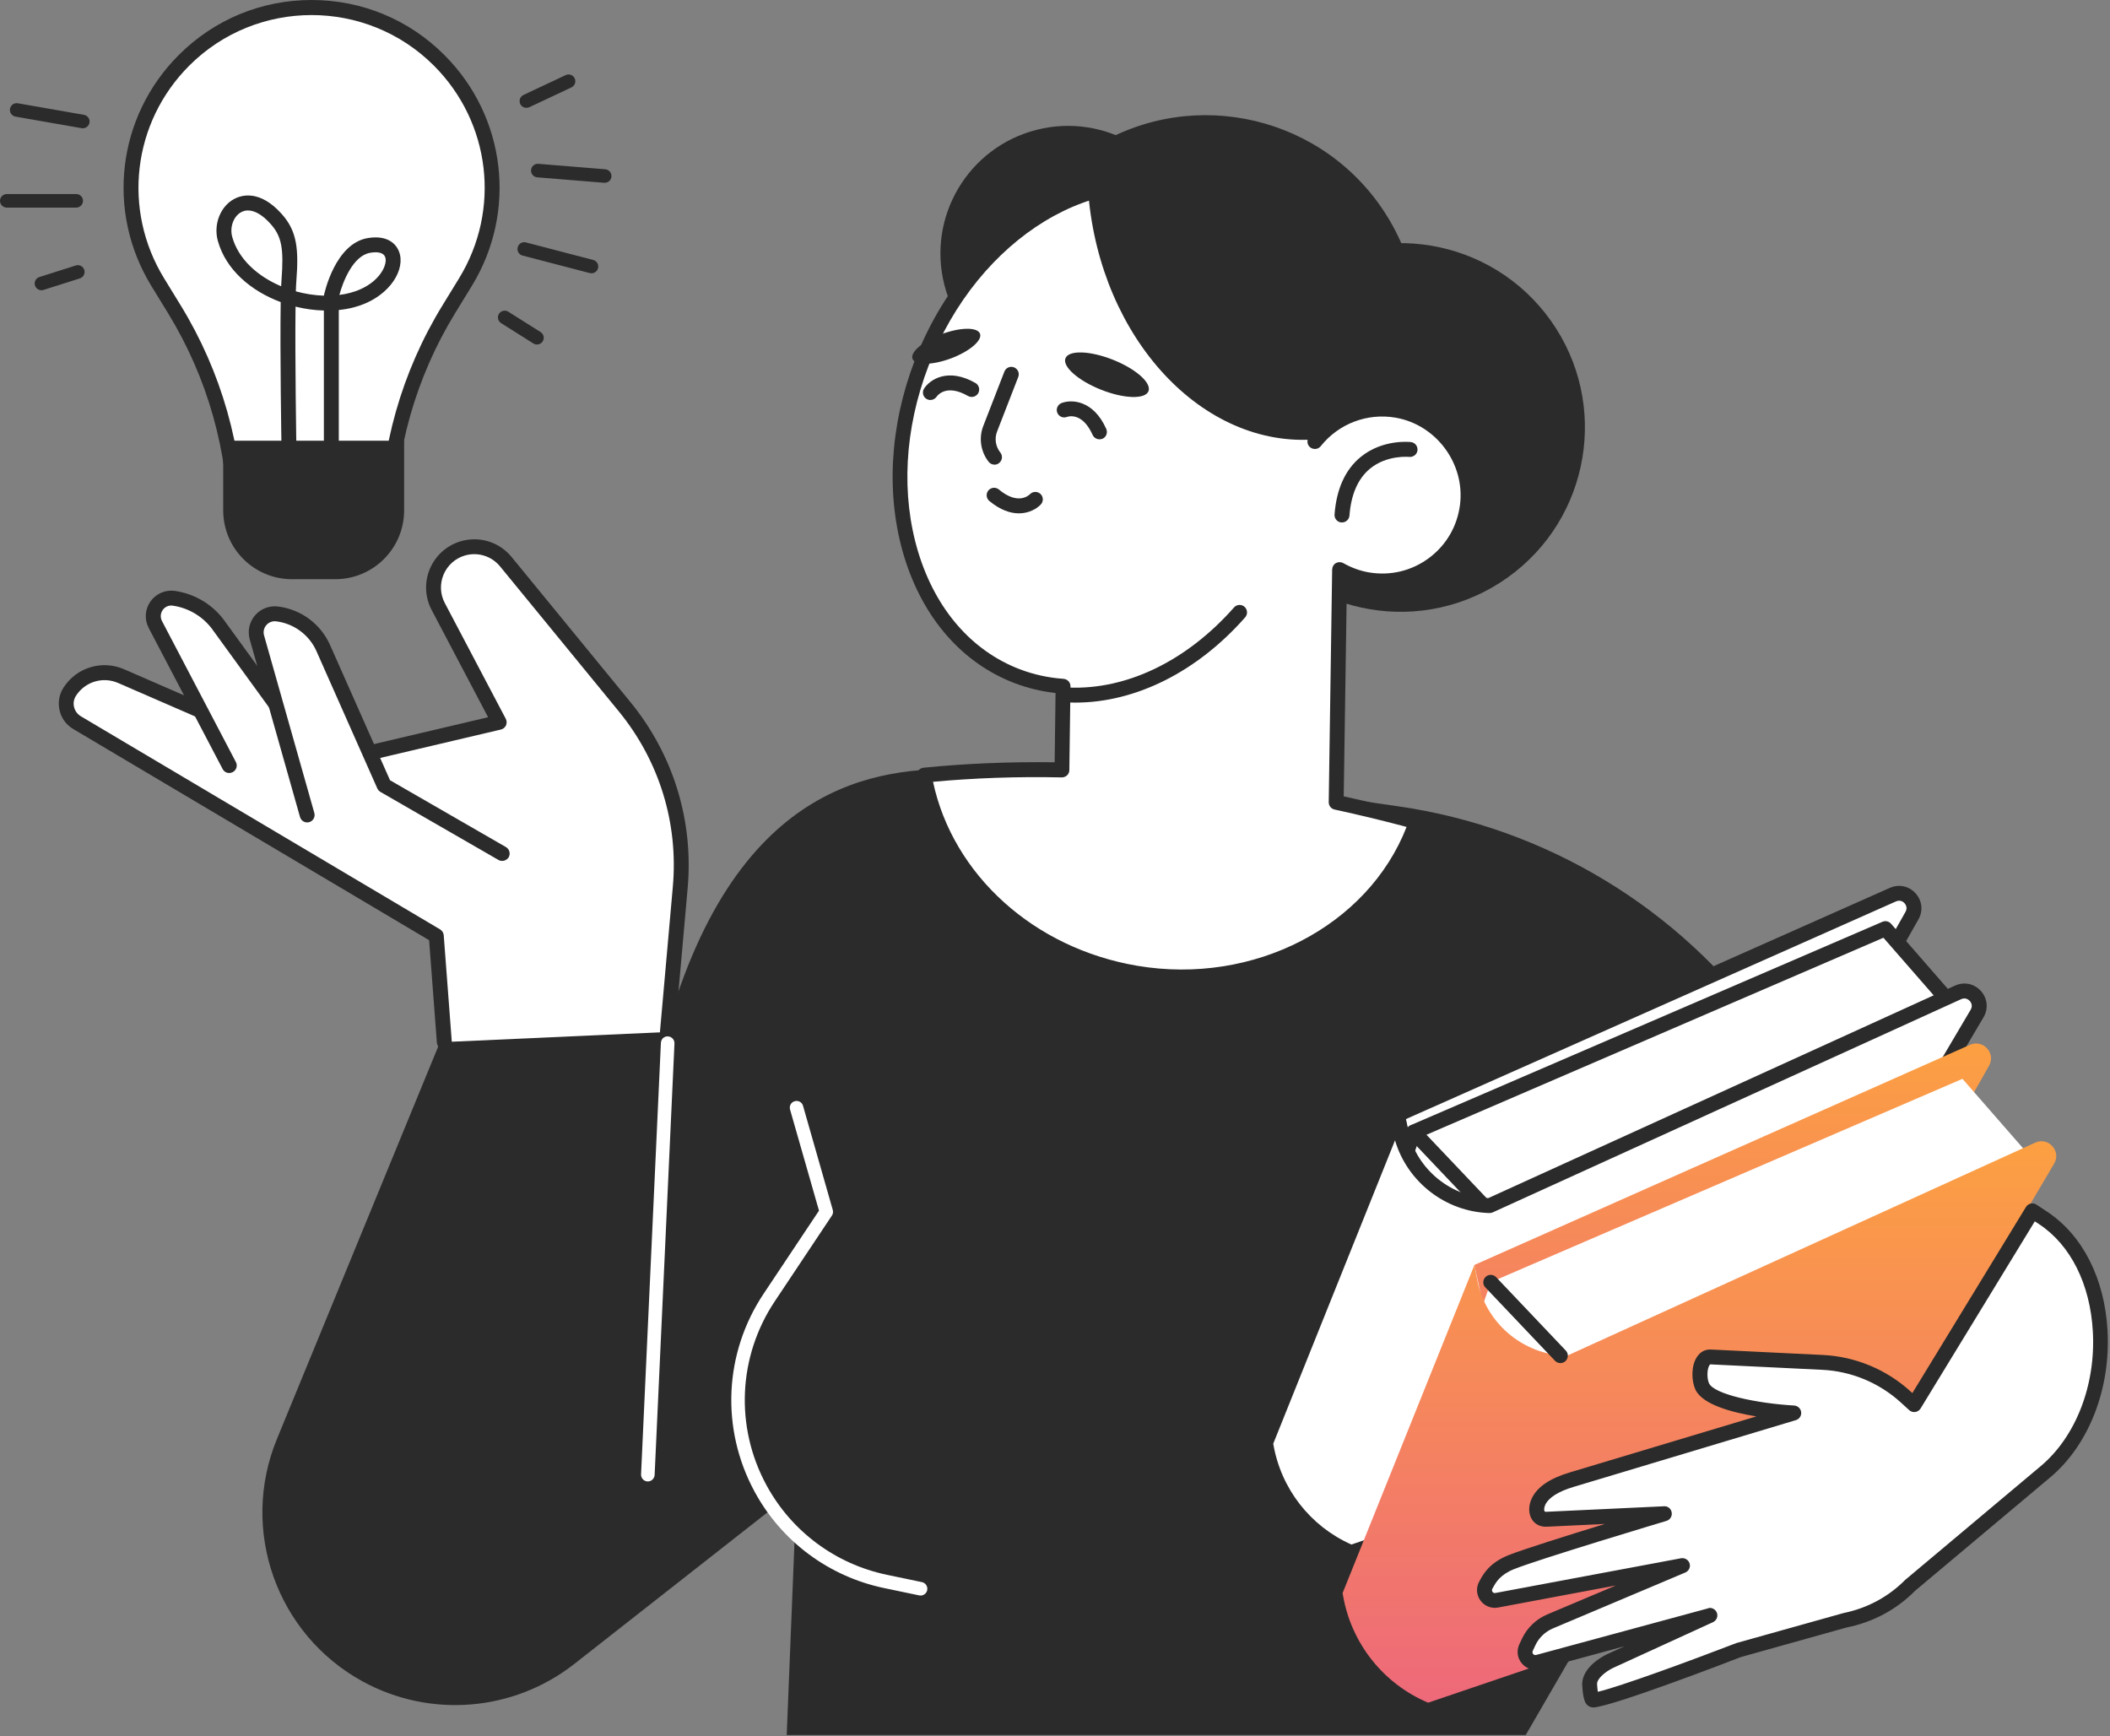
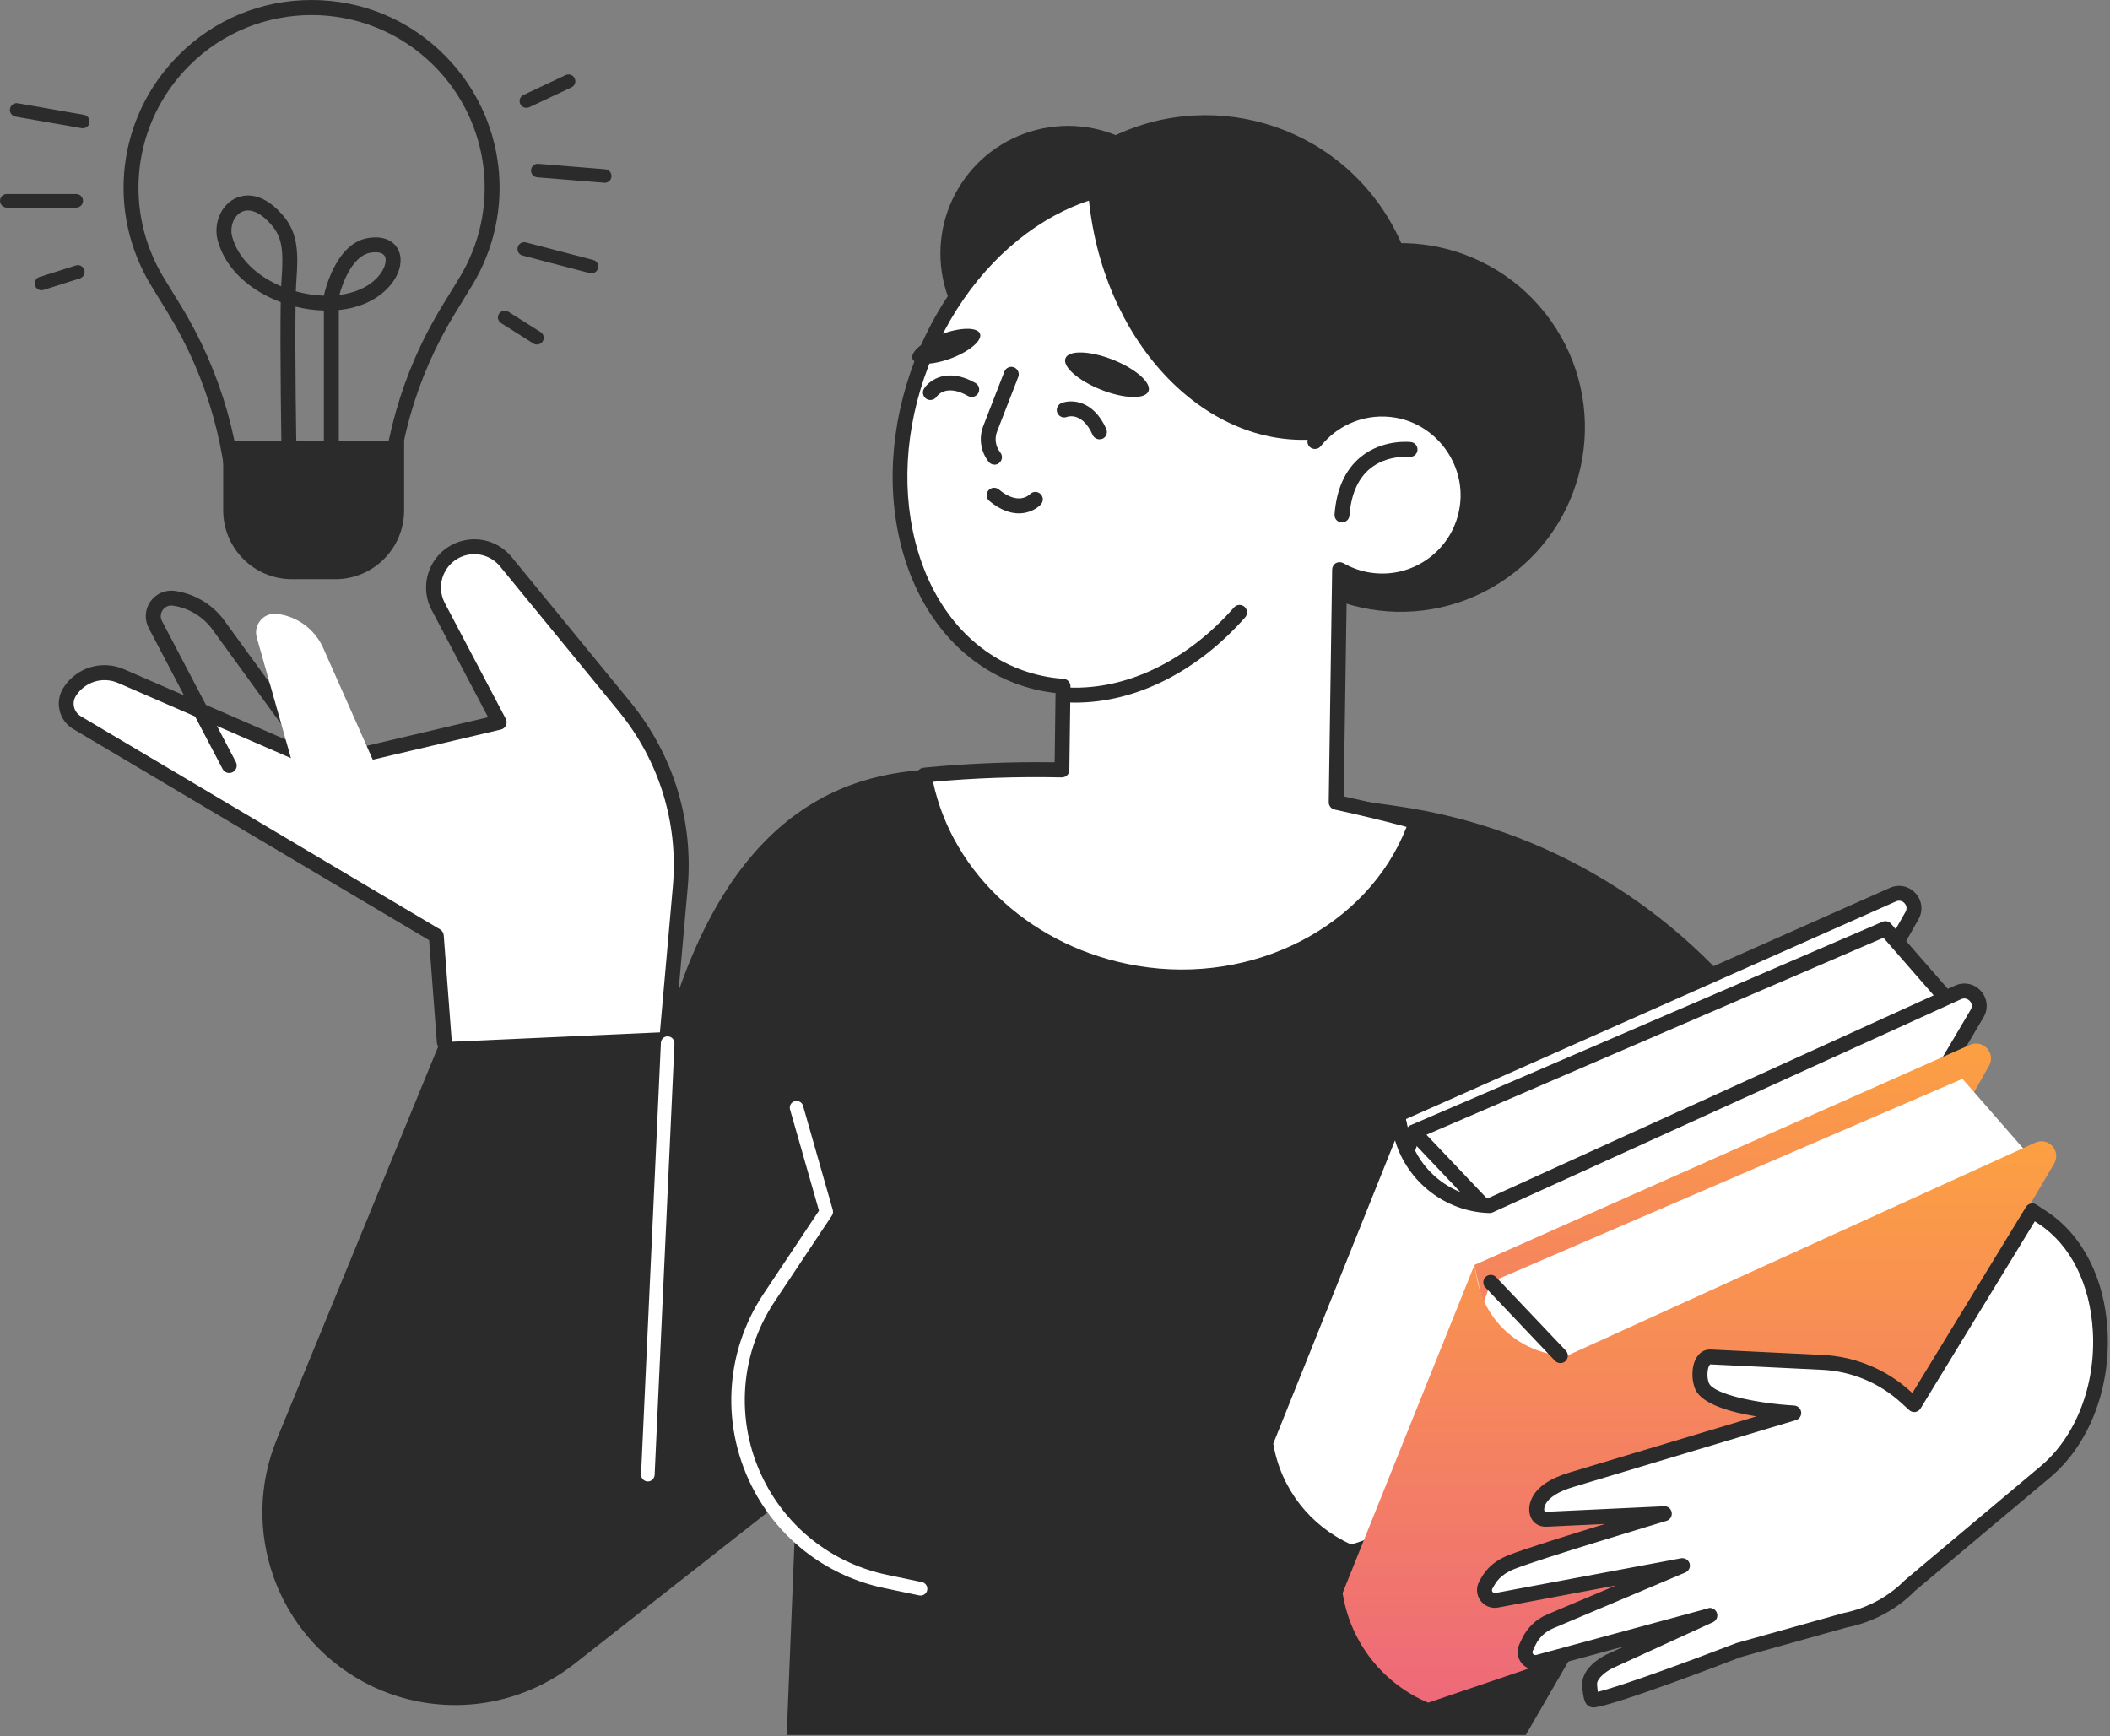
<svg xmlns="http://www.w3.org/2000/svg" width="621" height="511" viewBox="0 0 621 511" fill="none">
  <rect x="0" y="0" width="621" height="511" fill="#808080" stroke="none" />
  <path d="M139.572 282.217L81.496 423.568C70.499 450.301 81.386 481.029 106.737 494.901C126.644 505.788 151.139 503.768 169.006 489.765L234.457 438.405L231.538 510.66H449.05L547.358 340.93L519.988 303.003C494.242 267.314 455.108 243.632 411.561 237.332L348.327 228.202L284.39 226.402C258.249 225.656 215.493 229.672 195.059 307.042L197.978 247.187L139.572 282.217Z" fill="#2B2B2B" />
  <path d="M130.772 306.712L128.401 275.413L22.674 212.684C19.514 210.796 18.526 206.67 20.545 203.575C23.794 198.549 30.203 196.617 35.668 199.01L94.951 224.843L146.904 212.618L128.95 178.531C125.46 171.881 128.84 163.694 136.018 161.477C140.671 160.029 145.741 161.565 148.836 165.34L183.778 208.009C195.982 222.912 201.864 242.007 200.174 261.19L196.399 303.749L130.772 306.712Z" fill="white" />
  <path d="M130.771 308.907C129.63 308.907 128.664 308.029 128.576 306.888L126.294 276.73L21.554 214.571C19.491 213.342 18.064 211.411 17.538 209.084C16.989 206.757 17.406 204.387 18.701 202.368C22.542 196.42 30.048 194.159 36.545 196.99L95.17 222.517L143.655 211.103L127.04 179.541C125.065 175.788 124.867 171.398 126.491 167.491C128.116 163.584 131.364 160.621 135.403 159.37C140.956 157.658 146.904 159.458 150.569 163.935L185.512 206.604C198.154 222.056 204.146 241.502 202.39 261.366L198.615 303.925C198.505 305.132 197.43 306.032 196.245 305.922C195.037 305.812 194.137 304.759 194.247 303.552L198.022 260.993C199.69 242.271 194.028 223.943 182.131 209.391L147.167 166.701C144.621 163.606 140.517 162.377 136.697 163.54C133.91 164.396 131.649 166.46 130.53 169.159C129.411 171.859 129.542 174.888 130.903 177.478L148.857 211.564C149.164 212.157 149.186 212.881 148.923 213.496C148.638 214.11 148.089 214.571 147.43 214.725L95.478 226.95C95.017 227.06 94.534 227.016 94.095 226.819L34.789 201.029C30.268 199.053 25.044 200.634 22.366 204.782C21.73 205.77 21.51 206.955 21.796 208.096C22.059 209.238 22.783 210.203 23.793 210.818L129.52 273.548C130.135 273.921 130.53 274.557 130.596 275.282L132.966 306.58C133.054 307.788 132.154 308.841 130.947 308.929C130.881 308.907 130.837 308.907 130.771 308.907Z" fill="#2B2B2B" />
-   <path d="M67.472 225.326L45.72 183.821C43.701 179.98 46.884 175.48 51.186 176.095C56.651 176.885 61.545 179.914 64.662 184.479L91.791 221.814L67.472 225.326Z" fill="white" />
  <path d="M67.47 227.521C66.68 227.521 65.912 227.104 65.517 226.336L43.766 184.831C42.449 182.328 42.646 179.321 44.292 177.017C45.917 174.712 48.704 173.527 51.492 173.922C57.55 174.8 63.015 178.18 66.461 183.25L93.546 220.519C94.27 221.507 94.05 222.868 93.063 223.592C92.075 224.316 90.714 224.097 89.99 223.109L62.883 185.774C60.096 181.692 55.728 178.97 50.877 178.268C49.692 178.092 48.572 178.575 47.892 179.541C47.212 180.507 47.124 181.736 47.673 182.789L69.424 224.294C69.995 225.37 69.578 226.687 68.502 227.258C68.173 227.433 67.822 227.521 67.47 227.521Z" fill="#2B2B2B" />
  <path d="M147.803 251.204L113.08 231.186L95.126 190.735C92.668 185.204 87.488 181.385 81.496 180.682C77.611 180.221 74.516 183.865 75.57 187.618L90.363 239.878L147.803 251.204Z" fill="white" />
-   <path d="M147.802 253.399C147.429 253.399 147.056 253.311 146.704 253.113L111.982 233.096C111.586 232.855 111.257 232.503 111.06 232.086L93.128 191.635C90.999 186.85 86.455 183.492 81.253 182.877C80.156 182.746 79.102 183.163 78.378 183.997C77.654 184.853 77.412 185.95 77.719 187.026L92.513 239.286C92.842 240.449 92.162 241.656 90.999 241.985C89.835 242.315 88.628 241.634 88.299 240.471L73.505 188.211C72.803 185.731 73.374 183.097 75.042 181.143C76.71 179.19 79.234 178.202 81.78 178.51C88.518 179.3 94.401 183.646 97.144 189.857L114.791 229.65L148.899 249.316C149.953 249.931 150.304 251.27 149.711 252.323C149.294 253.004 148.548 253.399 147.802 253.399Z" fill="#2B2B2B" />
-   <path d="M129.235 17.756C146.618 35.118 149.801 62.137 136.961 83.076L132.132 90.956C120.258 110.314 113.958 132.592 113.958 155.309V157.175H69.446V155.309C69.446 132.592 63.147 110.314 51.273 90.956L46.444 83.076C33.582 62.137 36.764 35.118 54.148 17.756C74.889 -2.985 108.493 -2.985 129.235 17.756Z" fill="white" />
  <path d="M113.936 159.37H69.446C68.239 159.37 67.251 158.382 67.251 157.175V155.309C67.251 132.988 61.084 111.127 49.407 92.097L44.578 84.217C31.145 62.334 34.438 34.35 52.611 16.198C63.037 5.751 76.909 0 91.702 0C106.474 0 120.367 5.751 130.793 16.198C148.945 34.35 152.259 62.334 138.826 84.217L133.997 92.097C122.321 111.127 116.153 132.988 116.153 155.309V157.175C116.131 158.382 115.143 159.37 113.936 159.37ZM71.641 154.98H111.763C111.829 131.956 118.216 109.437 130.266 89.814L135.095 81.935C147.452 61.786 144.423 36.04 127.698 19.315C107.856 -0.527 75.548 -0.527 55.706 19.315C38.981 36.04 35.952 61.786 48.309 81.935L53.138 89.814C65.188 109.437 71.575 131.956 71.641 154.98Z" fill="#2B2B2B" />
  <path d="M85.951 170.476H98.681C109.853 170.476 118.94 161.411 118.94 150.218V129.717H65.692V150.218C65.692 161.411 74.757 170.476 85.951 170.476Z" fill="#2B2B2B" />
  <path d="M85.051 134.458C83.866 134.458 82.878 133.492 82.856 132.307C82.834 130.924 82.373 103.313 82.615 88.915C73.945 85.688 66.482 79.455 64.112 70.894C62.773 66.088 64.836 60.776 68.875 58.581C70.938 57.462 76.403 55.662 82.944 63.015C87.465 68.085 87.926 73.397 87.224 82.637C87.158 83.449 87.114 84.503 87.07 85.754C89.792 86.5 92.601 86.939 95.323 87.027C95.323 86.961 95.345 86.895 95.367 86.807C95.499 86.193 98.659 71.729 108.185 70.082C114.199 69.051 117.052 71.948 117.733 75.021C118.918 80.42 113.782 87.905 104.256 90.429C102.808 90.824 101.271 91.087 99.713 91.241V131.517C99.713 132.724 98.725 133.712 97.518 133.712C96.311 133.712 95.323 132.724 95.323 131.517V91.395C92.558 91.329 89.748 90.934 86.983 90.253C86.785 104.981 87.224 131.89 87.246 132.219C87.268 133.427 86.302 134.436 85.095 134.458C85.073 134.458 85.051 134.458 85.051 134.458ZM110.534 74.253C109.963 74.253 109.392 74.319 108.931 74.406C103.883 75.284 100.898 82.966 99.888 86.807C101.008 86.676 102.083 86.456 103.137 86.171C111.038 84.064 114.001 78.489 113.453 75.943C113.145 74.604 111.828 74.253 110.534 74.253ZM72.957 61.939C72.255 61.939 71.596 62.115 70.982 62.444C68.721 63.673 67.558 66.878 68.348 69.731C70.17 76.316 75.898 81.364 82.746 84.261C82.768 83.515 82.812 82.879 82.856 82.33C83.558 73.067 82.878 69.556 79.674 65.956C77.347 63.3 74.999 61.939 72.957 61.939Z" fill="#2B2B2B" />
  <path d="M22.432 61.105H1.997C0.9 61.105 0 60.206 0 59.108C0 58.011 0.9 57.111 1.997 57.111H22.432C23.529 57.111 24.429 58.011 24.429 59.108C24.429 60.206 23.529 61.105 22.432 61.105Z" fill="#2B2B2B" />
  <path d="M24.385 37.752C24.275 37.752 24.165 37.752 24.034 37.73L4.565 34.328C3.49 34.13 2.743 33.099 2.941 32.023C3.138 30.948 4.148 30.201 5.246 30.399L24.714 33.801C25.79 33.998 26.536 35.03 26.338 36.106C26.163 37.071 25.329 37.752 24.385 37.752Z" fill="#2B2B2B" />
  <path d="M12.204 85.425C11.348 85.425 10.58 84.876 10.294 84.042C9.965 82.988 10.536 81.869 11.589 81.54L22.3 78.138C23.354 77.808 24.473 78.379 24.802 79.433C25.132 80.486 24.561 81.606 23.507 81.935L12.796 85.337C12.621 85.403 12.423 85.425 12.204 85.425Z" fill="#2B2B2B" />
  <path d="M174.075 80.442C173.9 80.442 173.746 80.42 173.57 80.376L153.795 75.219C152.719 74.933 152.083 73.858 152.368 72.782C152.653 71.707 153.729 71.07 154.804 71.356L174.58 76.513C175.656 76.799 176.292 77.874 176.007 78.95C175.765 79.85 174.953 80.442 174.075 80.442Z" fill="#2B2B2B" />
-   <path d="M177.982 53.796C177.938 53.796 177.872 53.796 177.806 53.796L158.118 52.194C157.021 52.106 156.209 51.141 156.297 50.043C156.384 48.946 157.328 48.134 158.448 48.221L178.136 49.824C179.233 49.911 180.045 50.877 179.957 51.975C179.891 53.006 179.014 53.796 177.982 53.796Z" fill="#2B2B2B" />
+   <path d="M177.982 53.796L158.118 52.194C157.021 52.106 156.209 51.141 156.297 50.043C156.384 48.946 157.328 48.134 158.448 48.221L178.136 49.824C179.233 49.911 180.045 50.877 179.957 51.975C179.891 53.006 179.014 53.796 177.982 53.796Z" fill="#2B2B2B" />
  <path d="M158.031 101.403C157.658 101.403 157.306 101.315 156.977 101.096L147.473 95.104C146.552 94.511 146.266 93.282 146.859 92.36C147.451 91.438 148.681 91.153 149.602 91.746L159.106 97.738C160.028 98.33 160.313 99.559 159.721 100.481C159.348 101.074 158.711 101.403 158.031 101.403Z" fill="#2B2B2B" />
  <path d="M154.915 31.738C154.168 31.738 153.444 31.321 153.115 30.597C152.654 29.609 153.071 28.402 154.08 27.941L166.482 22.103C167.469 21.642 168.676 22.059 169.137 23.068C169.598 24.078 169.181 25.263 168.172 25.724L155.771 31.562C155.485 31.672 155.2 31.738 154.915 31.738Z" fill="#2B2B2B" />
  <path d="M387.708 150.183C417.256 132.051 426.511 93.399 408.379 63.851C390.247 34.303 351.595 25.048 322.047 43.179C292.499 61.311 283.244 99.963 301.375 129.512C319.507 159.06 358.16 168.315 387.708 150.183Z" fill="#2B2B2B" />
  <path d="M323.641 110.992C343.735 105.855 355.859 85.401 350.722 65.307C345.584 45.214 325.131 33.089 305.037 38.227C284.943 43.364 272.819 63.818 277.957 83.912C283.094 104.005 303.548 116.13 323.641 110.992Z" fill="#2B2B2B" />
  <path d="M443.643 170.034C468.065 152.669 473.786 118.794 456.421 94.372C439.056 69.95 405.181 64.23 380.759 81.595C356.337 98.96 350.616 132.835 367.981 157.256C385.346 181.678 419.221 187.399 443.643 170.034Z" fill="#2B2B2B" />
  <path d="M402.234 174.998C402.124 174.998 401.992 174.998 401.86 174.976C396.988 174.164 392.444 172.057 388.691 168.874C386.935 167.382 385.355 165.67 384.016 163.782C383.314 162.794 383.555 161.434 384.543 160.731C385.531 160.029 386.891 160.27 387.594 161.258C388.713 162.838 390.052 164.287 391.523 165.538C394.661 168.194 398.502 169.972 402.585 170.652C403.77 170.85 404.582 171.991 404.385 173.176C404.209 174.23 403.287 174.998 402.234 174.998Z" fill="#2B2B2B" />
  <path d="M299.336 198.988C268.805 187.267 256.229 146.047 271.242 106.913C286.255 67.778 323.172 45.566 353.725 57.265C379.208 67.054 392.179 97.387 387.043 129.915C392.618 122.913 401.727 119.094 411.187 120.74C424.334 123.045 433.641 135.644 431.929 148.879C430.085 163.211 416.718 173 402.605 170.63C399.576 170.125 396.789 169.072 394.286 167.623L393.277 236.125C401.332 237.859 409.234 239.769 416.872 241.876C406.117 273.153 371.328 292.643 334.366 286.41C301.509 280.857 276.992 256.669 272.01 228.136C284.784 226.841 298.37 226.314 312.571 226.577L312.9 201.951C308.291 201.644 303.748 200.678 299.336 198.988Z" fill="white" />
  <path d="M347.844 289.746C343.278 289.746 338.647 289.373 333.994 288.583C300.917 283.008 275.127 258.864 269.838 228.531C269.728 227.938 269.882 227.324 270.255 226.819C270.628 226.336 271.177 226.029 271.791 225.963C284.039 224.734 297.01 224.185 310.399 224.361L310.662 203.97C306.47 203.509 302.41 202.522 298.569 201.051C283.161 195.147 271.637 181.934 266.128 163.892C260.685 146.047 261.782 125.525 269.201 106.145C284.631 65.957 322.888 43.108 354.516 55.245C378.769 64.552 392.817 92.295 389.985 123.967C396.021 119.27 403.835 117.251 411.561 118.59C425.849 121.092 435.946 134.81 434.102 149.164C433.136 156.671 429.252 163.277 423.194 167.777C417.136 172.276 409.695 174.054 402.233 172.803C400.235 172.474 398.304 171.903 396.416 171.135L395.472 234.391C403.132 236.059 410.507 237.881 417.443 239.791C418.036 239.944 418.519 240.339 418.804 240.888C419.089 241.415 419.133 242.051 418.936 242.622C409.146 271.068 379.933 289.746 347.844 289.746ZM274.601 230.111C280.461 257.525 304.319 279.123 334.718 284.259C369.024 290.053 402.606 272.56 413.975 243.39C407.281 241.59 400.147 239.878 392.795 238.276C391.763 238.057 391.039 237.135 391.061 236.103L392.07 167.601C392.092 166.833 392.509 166.109 393.168 165.736C393.848 165.362 394.66 165.362 395.341 165.736C397.733 167.096 400.301 168.04 402.935 168.479C409.19 169.533 415.446 168.04 420.538 164.265C425.63 160.49 428.878 154.937 429.691 148.616C431.249 136.544 422.755 125.021 410.749 122.935C402.43 121.487 393.98 124.691 388.712 131.32C388.098 132.11 387.022 132.351 386.1 131.956C385.178 131.561 384.652 130.596 384.827 129.608C389.919 97.409 376.794 68.502 352.892 59.35C323.524 48.09 287.814 69.797 273.262 107.725C266.172 126.206 265.119 145.696 270.277 162.619C275.391 179.344 285.97 191.547 300.105 196.969C304.187 198.527 308.533 199.493 313.011 199.8C314.174 199.888 315.074 200.854 315.052 202.017L314.723 226.643C314.723 227.236 314.481 227.785 314.064 228.202C313.647 228.597 313.055 228.816 312.506 228.816C299.403 228.531 286.65 228.992 274.601 230.111Z" fill="#2B2B2B" />
  <path d="M394.967 153.773C394.902 153.773 394.858 153.773 394.792 153.773C393.585 153.685 392.685 152.632 392.773 151.424C393.343 143.918 395.911 138.255 400.411 134.546C406.886 129.212 414.897 130.068 415.248 130.112C416.455 130.244 417.311 131.341 417.18 132.549C417.048 133.756 415.95 134.59 414.765 134.48C414.699 134.48 408.181 133.822 403.176 137.97C399.664 140.889 397.623 145.542 397.162 151.776C397.053 152.895 396.109 153.773 394.967 153.773Z" fill="#2B2B2B" />
  <path d="M389.194 129.103C388.602 129.169 388.009 129.256 387.417 129.3C353.989 132.044 323.963 99.757 320.319 57.177C320.275 56.694 320.253 56.211 320.231 55.75C331.711 52.063 343.651 51.931 354.779 56.167C380.634 66.066 393.957 96.399 389.194 129.103Z" fill="#2B2B2B" />
  <path d="M316.457 206.801C315.754 206.801 315.052 206.78 314.35 206.758C313.143 206.714 312.199 205.682 312.243 204.475C312.287 203.268 313.34 202.258 314.525 202.368C331.689 203.07 349.358 194.466 363.186 178.795C363.998 177.873 365.381 177.807 366.281 178.597C367.18 179.409 367.268 180.792 366.478 181.692C352.343 197.737 334.235 206.801 316.457 206.801Z" fill="#2B2B2B" />
  <path d="M288.428 98.221C289.174 100.196 285.311 103.467 279.824 105.508C274.336 107.549 269.288 107.593 268.564 105.618C267.818 103.642 271.681 100.372 277.168 98.331C282.655 96.29 287.703 96.246 288.428 98.221Z" fill="#2B2B2B" />
  <path d="M338.011 115.143C337.045 117.58 330.79 117.382 324.051 114.704C317.313 112.027 312.616 107.878 313.582 105.442C314.548 103.006 320.803 103.203 327.541 105.881C334.28 108.559 338.977 112.707 338.011 115.143Z" fill="#2B2B2B" />
  <path d="M292.709 136.763C292.05 136.763 291.414 136.477 290.975 135.929C288.626 132.944 288.012 128.905 289.394 125.371L295.606 109.371C296.045 108.229 297.318 107.681 298.437 108.12C299.557 108.559 300.127 109.832 299.688 110.951L293.477 126.952C292.643 129.081 292.994 131.407 294.421 133.207C295.167 134.151 295.013 135.534 294.047 136.28C293.674 136.609 293.191 136.763 292.709 136.763Z" fill="#2B2B2B" />
  <path d="M323.59 129.3C322.756 129.3 321.944 128.818 321.571 128.005C318.476 121.07 314.196 122.65 313.998 122.716C312.879 123.155 311.606 122.584 311.167 121.465C310.728 120.345 311.299 119.072 312.418 118.633C315.293 117.514 321.768 117.668 325.587 126.25C326.07 127.347 325.587 128.664 324.468 129.147C324.182 129.257 323.875 129.3 323.59 129.3Z" fill="#2B2B2B" />
  <path d="M273.833 117.733C273.416 117.733 272.999 117.623 272.626 117.382C271.616 116.723 271.331 115.385 271.967 114.375C273.635 111.763 278.947 108.076 287.09 112.729C288.143 113.343 288.495 114.682 287.902 115.736C287.287 116.789 285.949 117.14 284.895 116.548C278.552 112.904 275.918 116.372 275.655 116.767C275.237 117.382 274.535 117.733 273.833 117.733Z" fill="#2B2B2B" />
  <path d="M299.886 151.095C297.406 151.095 294.421 150.151 291.173 147.452C290.251 146.684 290.119 145.301 290.887 144.357C291.656 143.435 293.06 143.303 293.982 144.072C299.601 148.769 302.784 145.806 303.135 145.454C303.969 144.598 305.352 144.555 306.23 145.389C307.108 146.223 307.151 147.562 306.339 148.461C305.198 149.691 302.893 151.095 299.886 151.095Z" fill="#2B2B2B" />
  <path d="M190.669 436.034C190.647 436.034 190.603 436.034 190.581 436.034C189.484 435.99 188.628 435.046 188.672 433.949L194.51 306.953C194.554 305.856 195.476 304.956 196.595 305.044C197.692 305.088 198.548 306.032 198.505 307.129L192.666 434.125C192.6 435.2 191.722 436.034 190.669 436.034Z" fill="white" />
  <path d="M501.242 428.199H441.388C440.181 428.199 439.193 427.211 439.193 426.004C439.193 424.797 440.181 423.809 441.388 423.809H501.242C502.45 423.809 503.437 424.797 503.437 426.004C503.437 427.211 502.45 428.199 501.242 428.199Z" fill="#2B2B2B" />
  <path d="M470.098 429.164C469.264 429.164 468.474 428.703 468.101 427.891L441.828 371.439C441.323 370.341 441.784 369.024 442.882 368.52C443.979 368.015 445.296 368.476 445.801 369.573L472.074 426.025C472.578 427.123 472.118 428.44 471.02 428.945C470.713 429.098 470.406 429.164 470.098 429.164Z" fill="#2B2B2B" />
  <path d="M411.255 328.112L557.126 263.319C560.989 261.607 564.808 265.8 562.723 269.487L520.516 344.003L427.014 400.104L411.255 328.112Z" fill="white" />
  <path d="M427.013 402.299C426.728 402.299 426.421 402.233 426.135 402.123C425.499 401.838 425.016 401.267 424.862 400.587L409.103 328.595C408.884 327.585 409.411 326.554 410.354 326.115L556.226 261.322C558.86 260.158 561.823 260.773 563.776 262.924C565.708 265.075 566.059 268.082 564.632 270.584L522.425 345.1C522.249 345.429 521.964 345.715 521.635 345.89L428.133 401.991C427.804 402.189 427.409 402.299 427.013 402.299ZM413.778 329.385L428.506 396.636L518.891 342.422L560.813 268.389C561.537 267.116 560.769 266.107 560.528 265.843C560.286 265.558 559.364 264.724 558.004 265.316L413.778 329.385Z" fill="#2B2B2B" />
  <path d="M554.931 273.349L575.672 297.142L443.76 364.305L440.49 359.564L406.03 362.066L416.083 333.204L554.931 273.349Z" fill="white" />
  <path d="M443.76 366.478C443.057 366.478 442.377 366.149 441.96 365.534L439.392 361.825L406.183 364.239C405.459 364.305 404.735 363.976 404.274 363.383C403.835 362.791 403.703 362.023 403.945 361.32L413.997 332.458C414.195 331.887 414.634 331.404 415.204 331.163L554.03 271.308C554.908 270.935 555.918 271.155 556.555 271.879L577.296 295.672C577.735 296.176 577.933 296.857 577.801 297.537C577.669 298.196 577.252 298.766 576.638 299.074L444.726 366.237C444.44 366.412 444.111 366.478 443.76 366.478ZM440.489 357.369C441.214 357.369 441.872 357.721 442.289 358.313L444.484 361.474L572.16 296.462L554.316 276.005L417.838 334.85L409.19 359.652L440.314 357.391C440.38 357.369 440.424 357.369 440.489 357.369Z" fill="#2B2B2B" />
  <path d="M436.581 356.997C436.011 356.997 435.418 356.777 434.979 356.316L414.479 334.719C413.645 333.841 413.689 332.458 414.567 331.624C415.445 330.79 416.849 330.834 417.661 331.712L438.162 353.309C438.996 354.187 438.952 355.57 438.074 356.404C437.679 356.799 437.13 356.997 436.581 356.997Z" fill="#2B2B2B" />
  <path d="M581.884 298.328L513.053 414.876C511.801 416.983 509.914 418.651 507.653 419.617L397.646 456.973C384.477 451.42 375.039 439.524 372.602 425.433L372.471 424.709L411.276 328.134L412.066 332.37C414.459 345.166 425.455 354.539 438.449 354.89L576.309 292.138C580.194 290.316 584.079 294.618 581.884 298.328Z" fill="white" />
  <path d="M397.645 459.146C397.36 459.146 397.075 459.08 396.789 458.97C382.852 453.088 372.997 440.687 370.429 425.784L370.297 425.06C370.231 424.665 370.275 424.248 370.429 423.874L409.234 327.3C409.607 326.4 410.507 325.851 411.495 325.939C412.461 326.027 413.251 326.751 413.427 327.717L414.217 331.953C416.368 343.476 426.332 352.124 438.009 352.651L575.386 290.097C578.042 288.889 581.049 289.504 583.003 291.677C584.956 293.85 585.263 296.901 583.771 299.425L514.94 415.973C513.469 418.475 511.186 420.472 508.509 421.614L398.348 459.036C398.106 459.102 397.865 459.146 397.645 459.146ZM374.731 424.928L374.753 425.038C377.014 438.185 385.595 449.181 397.733 454.603L506.95 417.509C508.618 416.807 510.155 415.446 511.164 413.734L579.996 297.186C580.742 295.913 579.996 294.882 579.732 294.618C579.469 294.333 578.547 293.477 577.186 294.091L439.326 356.843C439.019 356.975 438.69 357.04 438.36 357.04C425.432 356.689 414.173 347.866 410.573 335.64L374.731 424.928Z" fill="#2B2B2B" />
  <path d="M433.928 372.317L579.799 307.524C583.662 305.812 587.481 310.004 585.396 313.692L543.189 388.208L449.687 444.309L433.928 372.317Z" fill="url(#paint0_linear_162_1748)" />
  <path d="M577.581 317.533L598.344 341.325L466.432 408.488L463.162 403.747L428.702 406.249L438.755 377.387L577.581 317.533Z" fill="white" />
  <path d="M604.556 342.51L535.724 459.058C534.473 461.165 532.586 462.834 530.325 463.799L420.318 501.156C407.149 495.603 397.711 483.707 395.274 469.616L395.143 468.891L433.948 372.317L434.738 376.553C437.131 389.349 448.127 398.721 461.121 399.072L598.981 336.321C602.866 334.521 606.729 338.823 604.556 342.51Z" fill="url(#paint1_linear_162_1748)" />
  <path d="M459.254 401.201C458.684 401.201 458.091 400.982 457.652 400.521L437.152 378.923C436.318 378.045 436.362 376.663 437.24 375.829C438.118 374.995 439.522 375.039 440.334 375.916L460.835 397.514C461.669 398.392 461.625 399.775 460.747 400.609C460.33 401.004 459.803 401.201 459.254 401.201Z" fill="#2B2B2B" />
  <path d="M601.374 358.468L598.191 356.36L563.381 413.405L560.878 411.123C554.162 404.999 545.514 401.399 536.427 400.96L503.504 399.358C500.256 399.204 499.641 405.065 500.98 408.006C503.921 414.503 527.933 415.864 527.933 415.864L462.592 435.486C459.387 436.451 454.559 438.295 452.825 441.939C451.617 444.441 452.364 447.272 455.151 447.141L489.852 445.516C489.852 445.516 452.473 456.71 444.791 459.783C439.568 461.868 438.185 464.985 437.329 466.521C436.056 468.76 438.009 471.482 440.533 470.999L495.208 460.771L456.227 477.232C453.483 478.396 451.244 480.525 449.949 483.224L449.159 484.914C448.04 487.263 450.191 489.853 452.715 489.172L503.241 475.476L473.808 488.953C471.591 490.05 467.969 492.509 467.838 495.516C467.838 495.516 468.035 500.454 468.913 500.41C474.488 500.059 511.845 485.661 511.845 485.661L543.144 476.903C550.409 475.432 557.059 471.855 562.261 466.587L602.032 433.203C623.915 414.788 623.542 373.151 601.374 358.468Z" fill="white" />
  <path d="M468.935 502.561C468.364 502.561 467.64 502.298 467.245 501.924C466.784 501.529 465.862 500.673 465.643 495.581C465.84 490.774 471.196 487.767 472.842 486.955L478.131 484.541L453.285 491.279C451.288 491.828 449.225 491.17 447.886 489.589C446.547 487.987 446.284 485.836 447.162 483.97L447.952 482.28C449.466 479.098 452.1 476.574 455.349 475.191L475.563 466.653L440.906 473.15C438.887 473.523 436.89 472.711 435.682 471.042C434.497 469.374 434.366 467.223 435.397 465.424L435.573 465.094C436.56 463.295 438.382 459.98 443.957 457.742C448.237 456.03 461.319 451.925 472.337 448.545L455.239 449.357C453.395 449.445 451.837 448.699 450.915 447.294C449.818 445.626 449.774 443.211 450.827 441.017C452.429 437.658 456.051 435.178 461.933 433.4L516.915 416.895C509.518 415.688 500.958 413.361 498.961 408.949C497.798 406.381 497.666 401.992 499.466 399.336C500.453 397.865 501.88 397.119 503.57 397.207L536.493 398.809C546.063 399.27 555.237 403.089 562.305 409.542L562.832 410.025L596.26 355.263C596.567 354.758 597.072 354.385 597.664 354.253C598.257 354.121 598.85 354.231 599.354 354.56L602.537 356.667C612.941 363.559 619.416 376.29 620.272 391.588C621.237 408.73 614.784 425.301 603.393 434.849L563.622 468.233C558.244 473.698 551.243 477.473 543.517 479.01L512.371 487.724C508.706 489.15 474.729 502.21 468.979 502.561C469.023 502.561 468.979 502.561 468.935 502.561ZM503.241 473.259C504.141 473.259 504.975 473.83 505.304 474.708C505.699 475.783 505.194 476.969 504.163 477.452L474.729 490.928C472.556 492.004 470.098 493.957 470.032 495.603C470.076 496.349 470.164 497.227 470.252 497.952C476.749 496.437 497.49 488.821 511.055 483.597L542.551 474.774C549.575 473.347 555.786 469.989 560.703 465.029L600.627 431.513C610.965 422.821 616.848 407.632 615.948 391.851C615.158 377.936 609.407 366.457 600.167 360.333L598.872 359.477L565.246 414.568C564.895 415.117 564.324 415.512 563.688 415.6C563.029 415.688 562.393 415.49 561.91 415.051L559.408 412.769C553.064 406.996 544.878 403.594 536.318 403.177L503.394 401.575C503.351 401.575 503.285 401.575 503.131 401.794C502.385 402.892 502.319 405.635 502.977 407.128C504.448 410.398 517.156 413.076 528.043 413.69C529.096 413.756 529.974 414.568 530.106 415.622C530.238 416.675 529.579 417.685 528.548 417.992L463.206 437.615C458.641 438.975 455.81 440.775 454.8 442.904C454.361 443.826 454.427 444.594 454.602 444.858C454.668 444.945 454.866 444.967 455.063 444.967L489.742 443.343C490.862 443.255 491.827 444.067 492.003 445.165C492.179 446.262 491.542 447.316 490.467 447.645C490.093 447.755 453.088 458.839 445.603 461.846C441.499 463.492 440.248 465.753 439.436 467.245L439.216 467.618C438.975 468.014 439.15 468.365 439.26 468.518C439.37 468.694 439.655 468.957 440.094 468.87L494.769 458.641C495.866 458.466 496.941 459.102 497.271 460.178C497.6 461.253 497.051 462.395 496.02 462.834L457.039 479.295C454.778 480.261 452.956 481.995 451.903 484.212L451.112 485.902C450.915 486.341 451.091 486.67 451.222 486.824C451.354 486.977 451.639 487.219 452.1 487.109L502.626 473.413C502.846 473.281 503.043 473.259 503.241 473.259Z" fill="#2B2B2B" />
  <path d="M234.456 326.004L243.214 356.667L226.423 381.864C215.207 398.677 214.22 420.34 223.877 438.097C231.515 452.188 244.97 462.175 260.663 465.445L270.957 467.596L234.456 326.004Z" fill="#2B2B2B" />
  <path d="M270.935 469.616C270.803 469.616 270.671 469.594 270.518 469.572L260.224 467.421C243.938 464.019 230.022 453.681 222.099 439.063C212.068 420.582 213.078 398.26 224.755 380.767L241.041 356.338L232.525 326.575C232.217 325.522 232.832 324.403 233.885 324.117C234.961 323.81 236.058 324.424 236.344 325.478L245.101 356.14C245.255 356.711 245.167 357.304 244.838 357.787L228.047 382.984C217.204 399.226 216.26 419.989 225.589 437.153C232.963 450.74 245.891 460.353 261.036 463.514L271.33 465.665C272.405 465.884 273.108 466.938 272.888 468.035C272.691 468.957 271.879 469.616 270.935 469.616Z" fill="white" />
  <defs>
    <linearGradient id="paint0_linear_162_1748" x1="509.957" y1="307.129" x2="509.957" y2="444.309" gradientUnits="userSpaceOnUse">
      <stop stop-color="#FCA042" />
      <stop offset="1" stop-color="#EE697A" />
    </linearGradient>
    <linearGradient id="paint1_linear_162_1748" x1="500.163" y1="335.898" x2="500.163" y2="501.156" gradientUnits="userSpaceOnUse">
      <stop stop-color="#FCA042" />
      <stop offset="1" stop-color="#EE697A" />
    </linearGradient>
  </defs>
</svg>